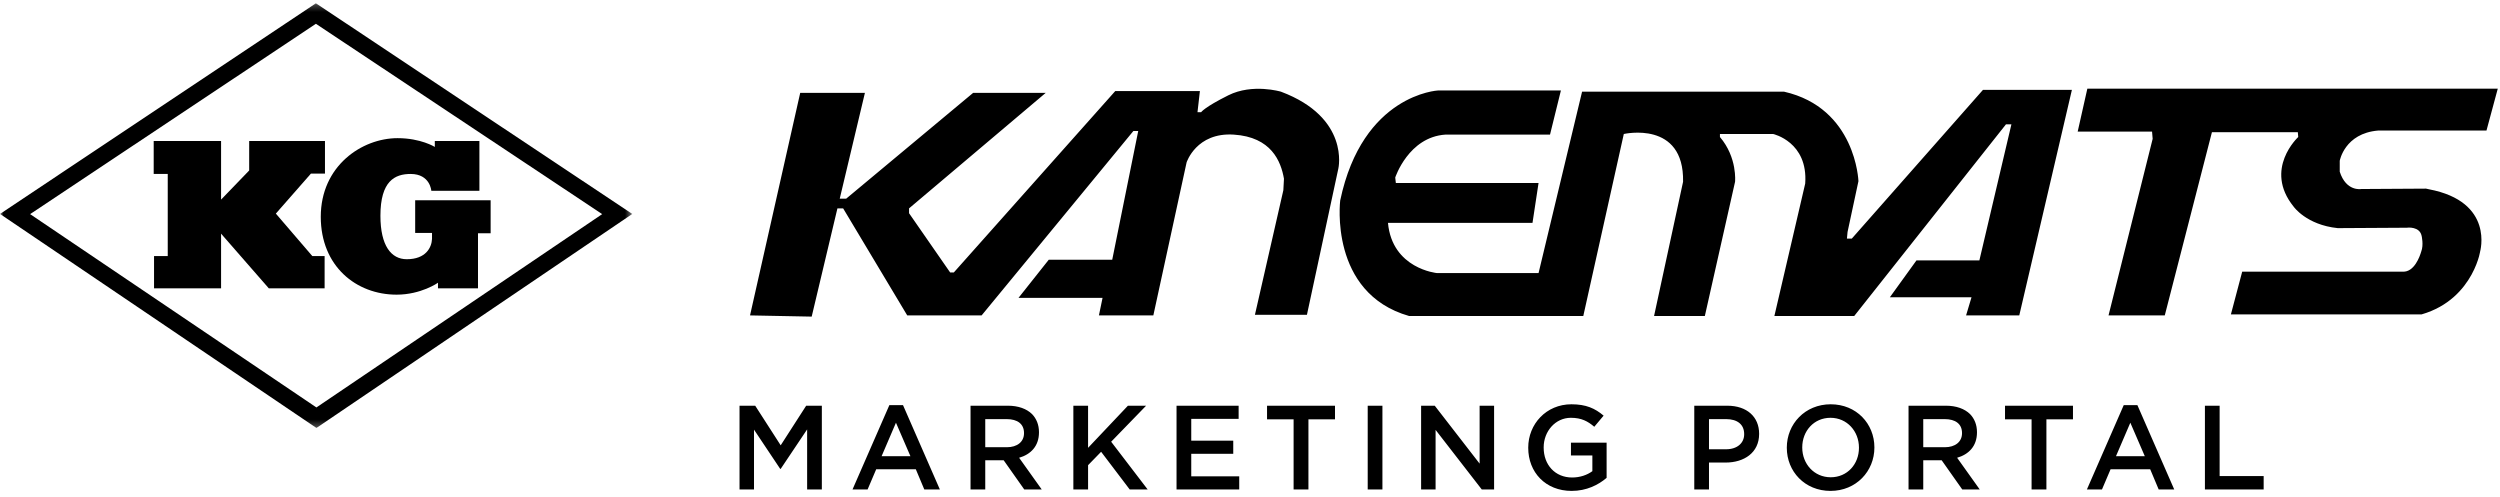
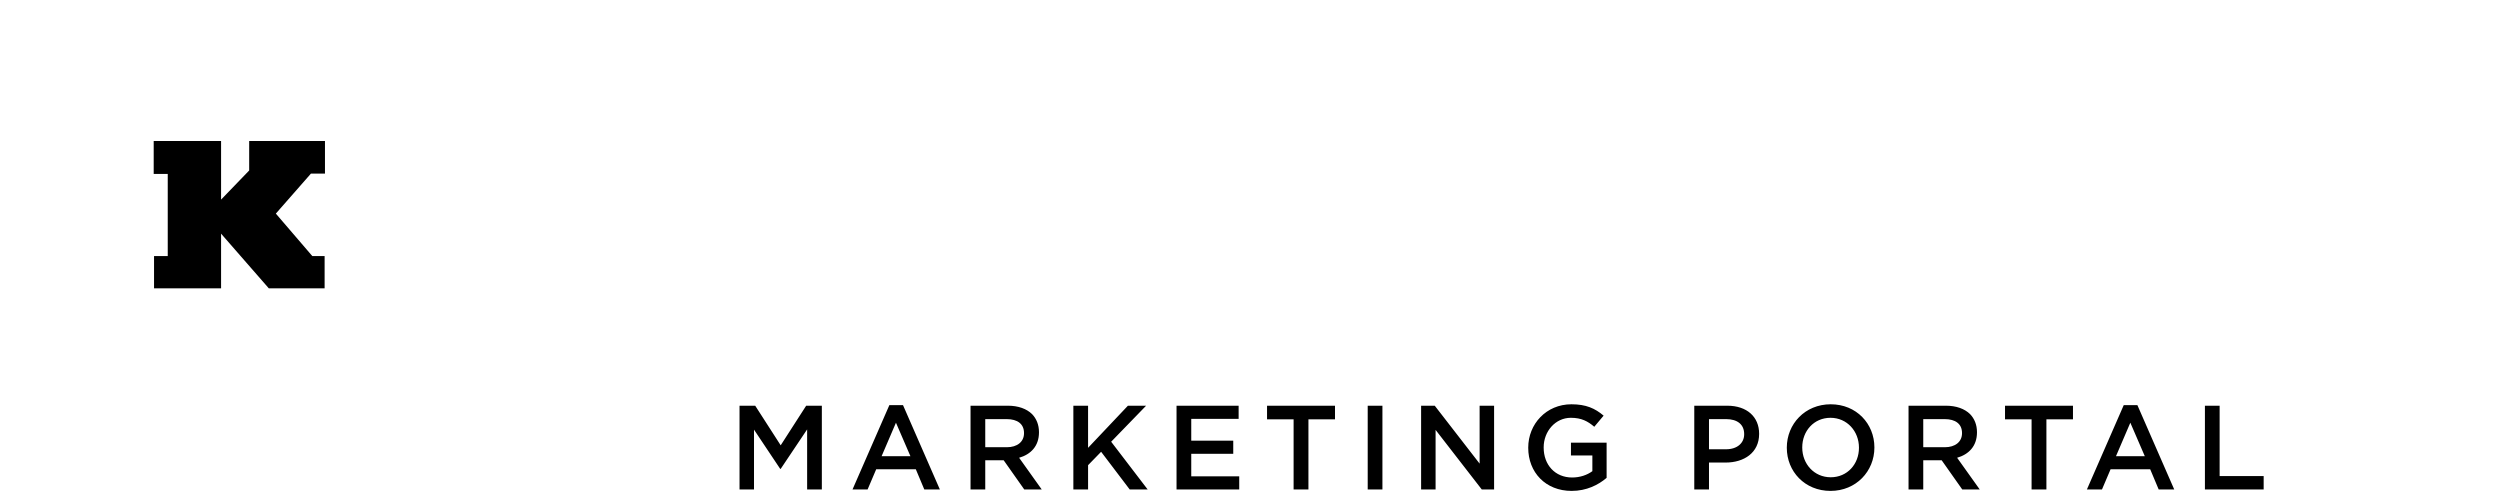
<svg xmlns="http://www.w3.org/2000/svg" xmlns:xlink="http://www.w3.org/1999/xlink" width="362" height="72">
  <defs>
-     <path id="a" d="M0 .245h91.556v61.493H0z" />
-   </defs>
+     </defs>
  <g fill="none" fill-rule="evenodd">
-     <path d="M185.48 13.274s-4.116-1.226-7.616.525c-3.505 1.75-3.943 2.451-3.943 2.451h-.525l.35-3.064H161.49l-23.38 26.27h-.525l-5.954-8.582v-.702l19.787-16.723H140.91l-18.388 15.322h-.93l3.647-15.322h-9.37l-7.266 32.222 8.929.175 3.727-15.674h.827l9.282 15.499h10.769l21.979-26.706h.7l-3.767 18.649h-9.193l-4.377 5.517h12.17l-.526 2.54h7.88l4.815-22.152s1.402-4.377 6.83-4.027c5.43.347 6.831 3.852 7.27 6.391l-.09 1.663-4.115 18.036h7.53l4.552-21.19s1.704-7.36-8.316-11.118m40.539-.175h-17.775s-10.944.524-14.183 15.934c0 0-1.665 13.397 9.981 16.725h25.218l5.867-26.356s8.757-2.013 8.582 6.917l-4.202 19.44h7.353l4.377-19.44s.352-3.5-2.19-6.479v-.438h7.707s5.08 1.138 4.639 7.18l-4.464 19.176h11.56l21.974-27.755h.788l-4.638 19.7h-9.107l-3.854 5.339h11.823l-.788 2.63h7.702l7.621-32.662h-12.874l-18.997 21.54h-.704l.09-.96 1.577-7.358s-.352-10.594-10.774-12.959h-29.243l-6.303 26.268h-14.71s-6.481-.613-7.094-7.267h20.927l.877-5.78h-20.664l-.089-.789s1.925-5.865 7.269-6.214h15.144l1.577-6.392zm122.574 19.863c0 .004 1.762-.204 2.056 1.179 0 0 .323 1.321-.056 2.29-.208.704-1.002 2.999-2.69 2.908H324.67l-1.636 6.184h27.614c7.832-2.261 8.637-10.088 8.46-9.046 0 0 2.148-7.275-7.423-9.076-.132-.029-.263-.06-.395-.088l-9.386.057s-2.176.41-3.11-2.51v-1.575s.704-3.972 5.548-4.38h15.7l1.636-6.068h-59.43l-1.398 6.215h10.767l.088 1.052-6.39 25.567h8.144l6.828-26.53h12.438l.058.7s-5.054 4.64-.675 10.069c0 0 1.846 2.656 6.396 3.124l10.098-.06-.01-.012z" fill="#000" />
    <g transform="translate(0 .23)">
      <mask id="b" fill="#fff">
        <use xlink:href="#a" />
      </mask>
-       <path d="M4.361 30.775l41.455 27.994 41.38-27.994-41.454-27.56-41.381 27.56zm-4.36-.025L45.82 61.74l45.735-30.99L45.74.245 0 30.75z" fill="#000" mask="url(#b)" />
    </g>
    <path fill="#000" d="M22.255 20.415h9.757v8.487l4.069-4.217v-4.27h10.975v4.723h-2.034l-5.08 5.791 5.284 6.153h1.778v4.672h-8.077l-6.915-7.92v7.92h-9.707v-4.672h1.984V25.19h-2.034z" />
-     <path d="M62.96 20.415h6.458v7.217h-6.962s-.15-2.443-3-2.443c-2.285 0-4.37 1.021-4.37 6.053 0 4.367 1.577 6.293 3.81 6.293 2.794 0 3.61-1.725 3.66-2.943v-.864h-2.438v-4.725h10.926v4.776h-1.83v7.975H63.42v-.813s-2.437 1.726-5.995 1.726c-5.842 0-10.977-4.111-10.977-11.277 0-7.367 5.948-11.385 11.127-11.385 3.357 0 5.386 1.27 5.386 1.27v-.86z" fill="#000" />
    <path d="M109.18 70.875v-8.663l3.795 5.683h.069l3.829-5.717v8.697h2.13V58.747h-2.269l-3.69 5.735-3.69-5.735h-2.27v12.128h2.097zm16.448 0l1.248-2.928h5.734l1.23 2.928h2.253l-5.337-12.214h-1.975l-5.336 12.214h2.183zm6.203-4.816h-4.176l2.08-4.851 2.096 4.85zm10.834 4.816v-4.227h2.668l2.98 4.227h2.53l-3.275-4.591c1.68-.485 2.876-1.68 2.876-3.673v-.035c0-1.057-.364-1.957-1.005-2.616-.78-.762-1.975-1.213-3.5-1.213h-5.405v12.128h2.131zm3.119-6.116h-3.119v-4.071h3.101c1.577 0 2.512.71 2.512 2.01v.034c0 1.23-.97 2.027-2.494 2.027zm11.77 6.116v-3.517l1.888-1.94 4.14 5.457h2.6l-5.285-6.913 5.06-5.215h-2.634l-5.77 6.099v-6.099h-2.13v12.128h2.13zm21.887 0v-1.906h-6.947v-3.257h6.081v-1.906h-6.081v-3.153h6.86v-1.906h-8.991v12.128h9.078zm10.02 0V60.723h3.847v-1.976h-9.841v1.976h3.846v10.152h2.148zm10.714 0V58.747h-2.131v12.128h2.13zm7.698 0v-8.628l6.688 8.628h1.784V58.747h-2.096v8.386l-6.497-8.386h-1.975v12.128h2.096zm19.705.208c2.148 0 3.864-.866 5.059-1.889v-5.093h-5.163v1.854h3.101v2.27c-.745.554-1.784.917-2.928.917-2.477 0-4.123-1.836-4.123-4.33v-.035c0-2.322 1.698-4.28 3.933-4.28 1.542 0 2.46.503 3.395 1.3l1.352-1.612c-1.248-1.056-2.547-1.645-4.66-1.645-3.656 0-6.255 2.876-6.255 6.271v.035c0 3.534 2.495 6.237 6.289 6.237zm19.884-.208v-3.898h2.409c2.668 0 4.85-1.42 4.85-4.14v-.035c0-2.443-1.767-4.055-4.608-4.055h-4.782v12.128h2.131zm2.478-5.821h-2.478v-4.366h2.478c1.594 0 2.616.745 2.616 2.166v.034c0 1.265-1.005 2.166-2.616 2.166zm15.114 6.029c3.724 0 6.358-2.859 6.358-6.272v-.034c0-3.413-2.599-6.237-6.324-6.237-3.725 0-6.358 2.858-6.358 6.271v.035c0 3.413 2.599 6.237 6.324 6.237zm.034-1.975c-2.408 0-4.123-1.94-4.123-4.297v-.034c0-2.357 1.68-4.28 4.089-4.28 2.408 0 4.123 1.958 4.123 4.314v.035c0 2.356-1.68 4.262-4.089 4.262zm13.399 1.767v-4.227h2.668l2.98 4.227h2.53l-3.275-4.591c1.68-.485 2.876-1.68 2.876-3.673v-.035c0-1.057-.364-1.957-1.005-2.616-.78-.762-1.975-1.213-3.5-1.213h-5.405v12.128h2.13zm3.118-6.116h-3.118v-4.071h3.1c1.578 0 2.513.71 2.513 2.01v.034c0 1.23-.97 2.027-2.495 2.027zm14.715 6.116V60.723h3.847v-1.976h-9.841v1.976h3.846v10.152h2.148zm8.046 0l1.247-2.928h5.735l1.23 2.928h2.252l-5.336-12.214h-1.975l-5.336 12.214h2.183zm6.202-4.816h-4.175l2.079-4.851 2.096 4.85zm17.21 4.816v-1.94h-6.376V58.747h-2.13v12.128h8.506z" fill="#000" fill-rule="nonzero" />
  </g>
</svg>